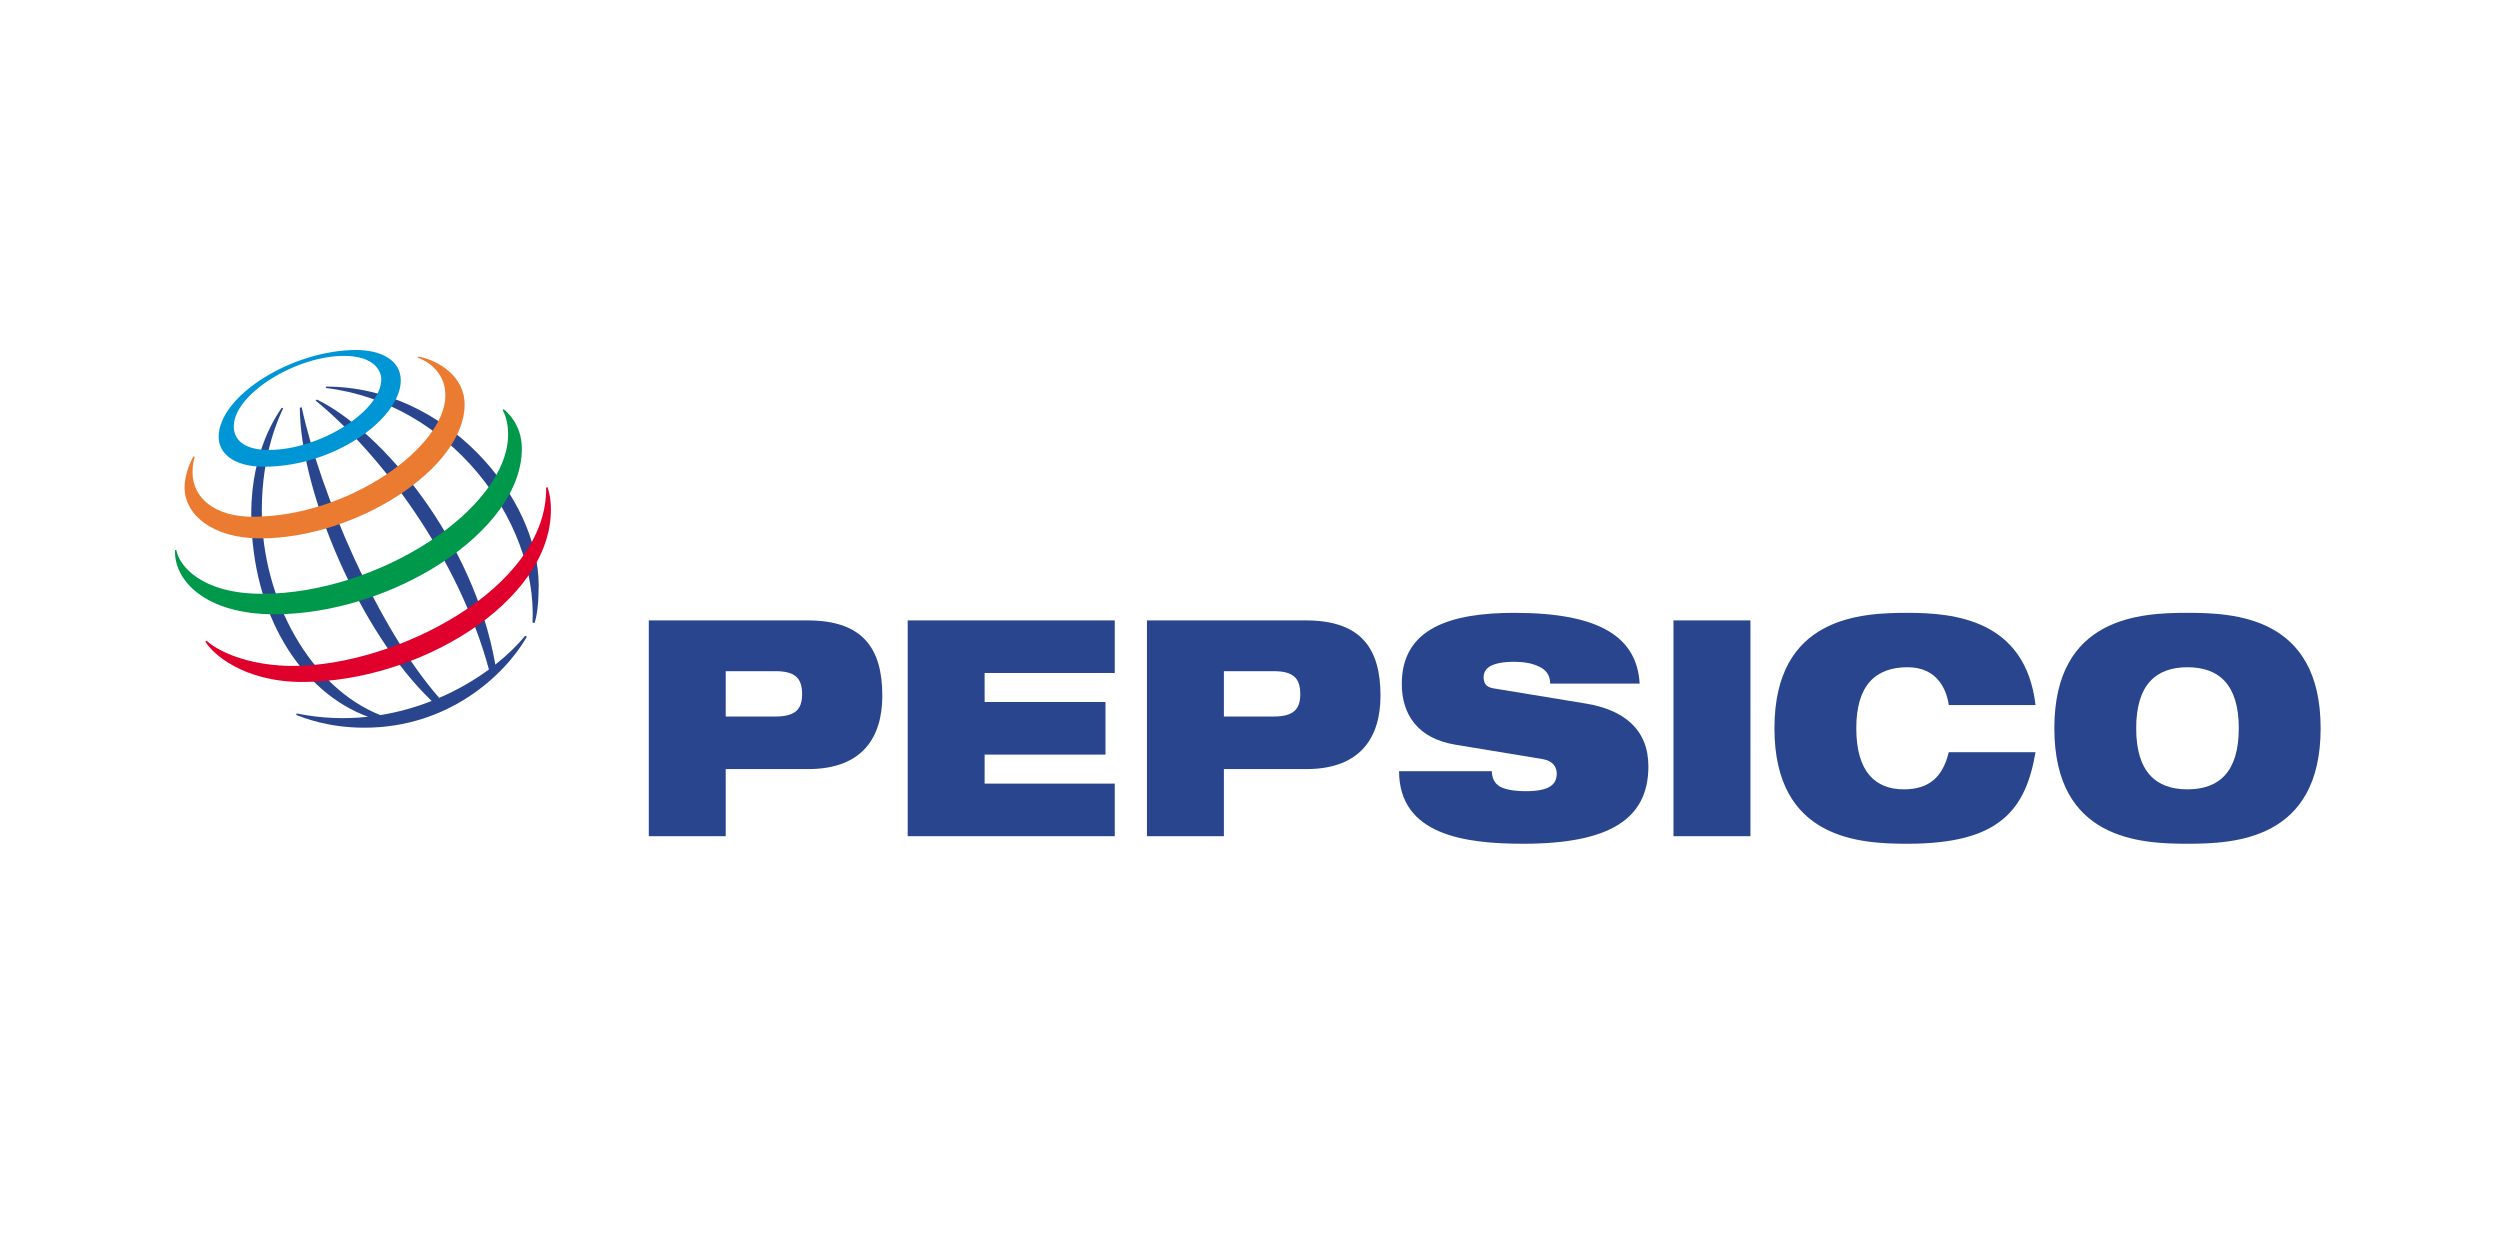
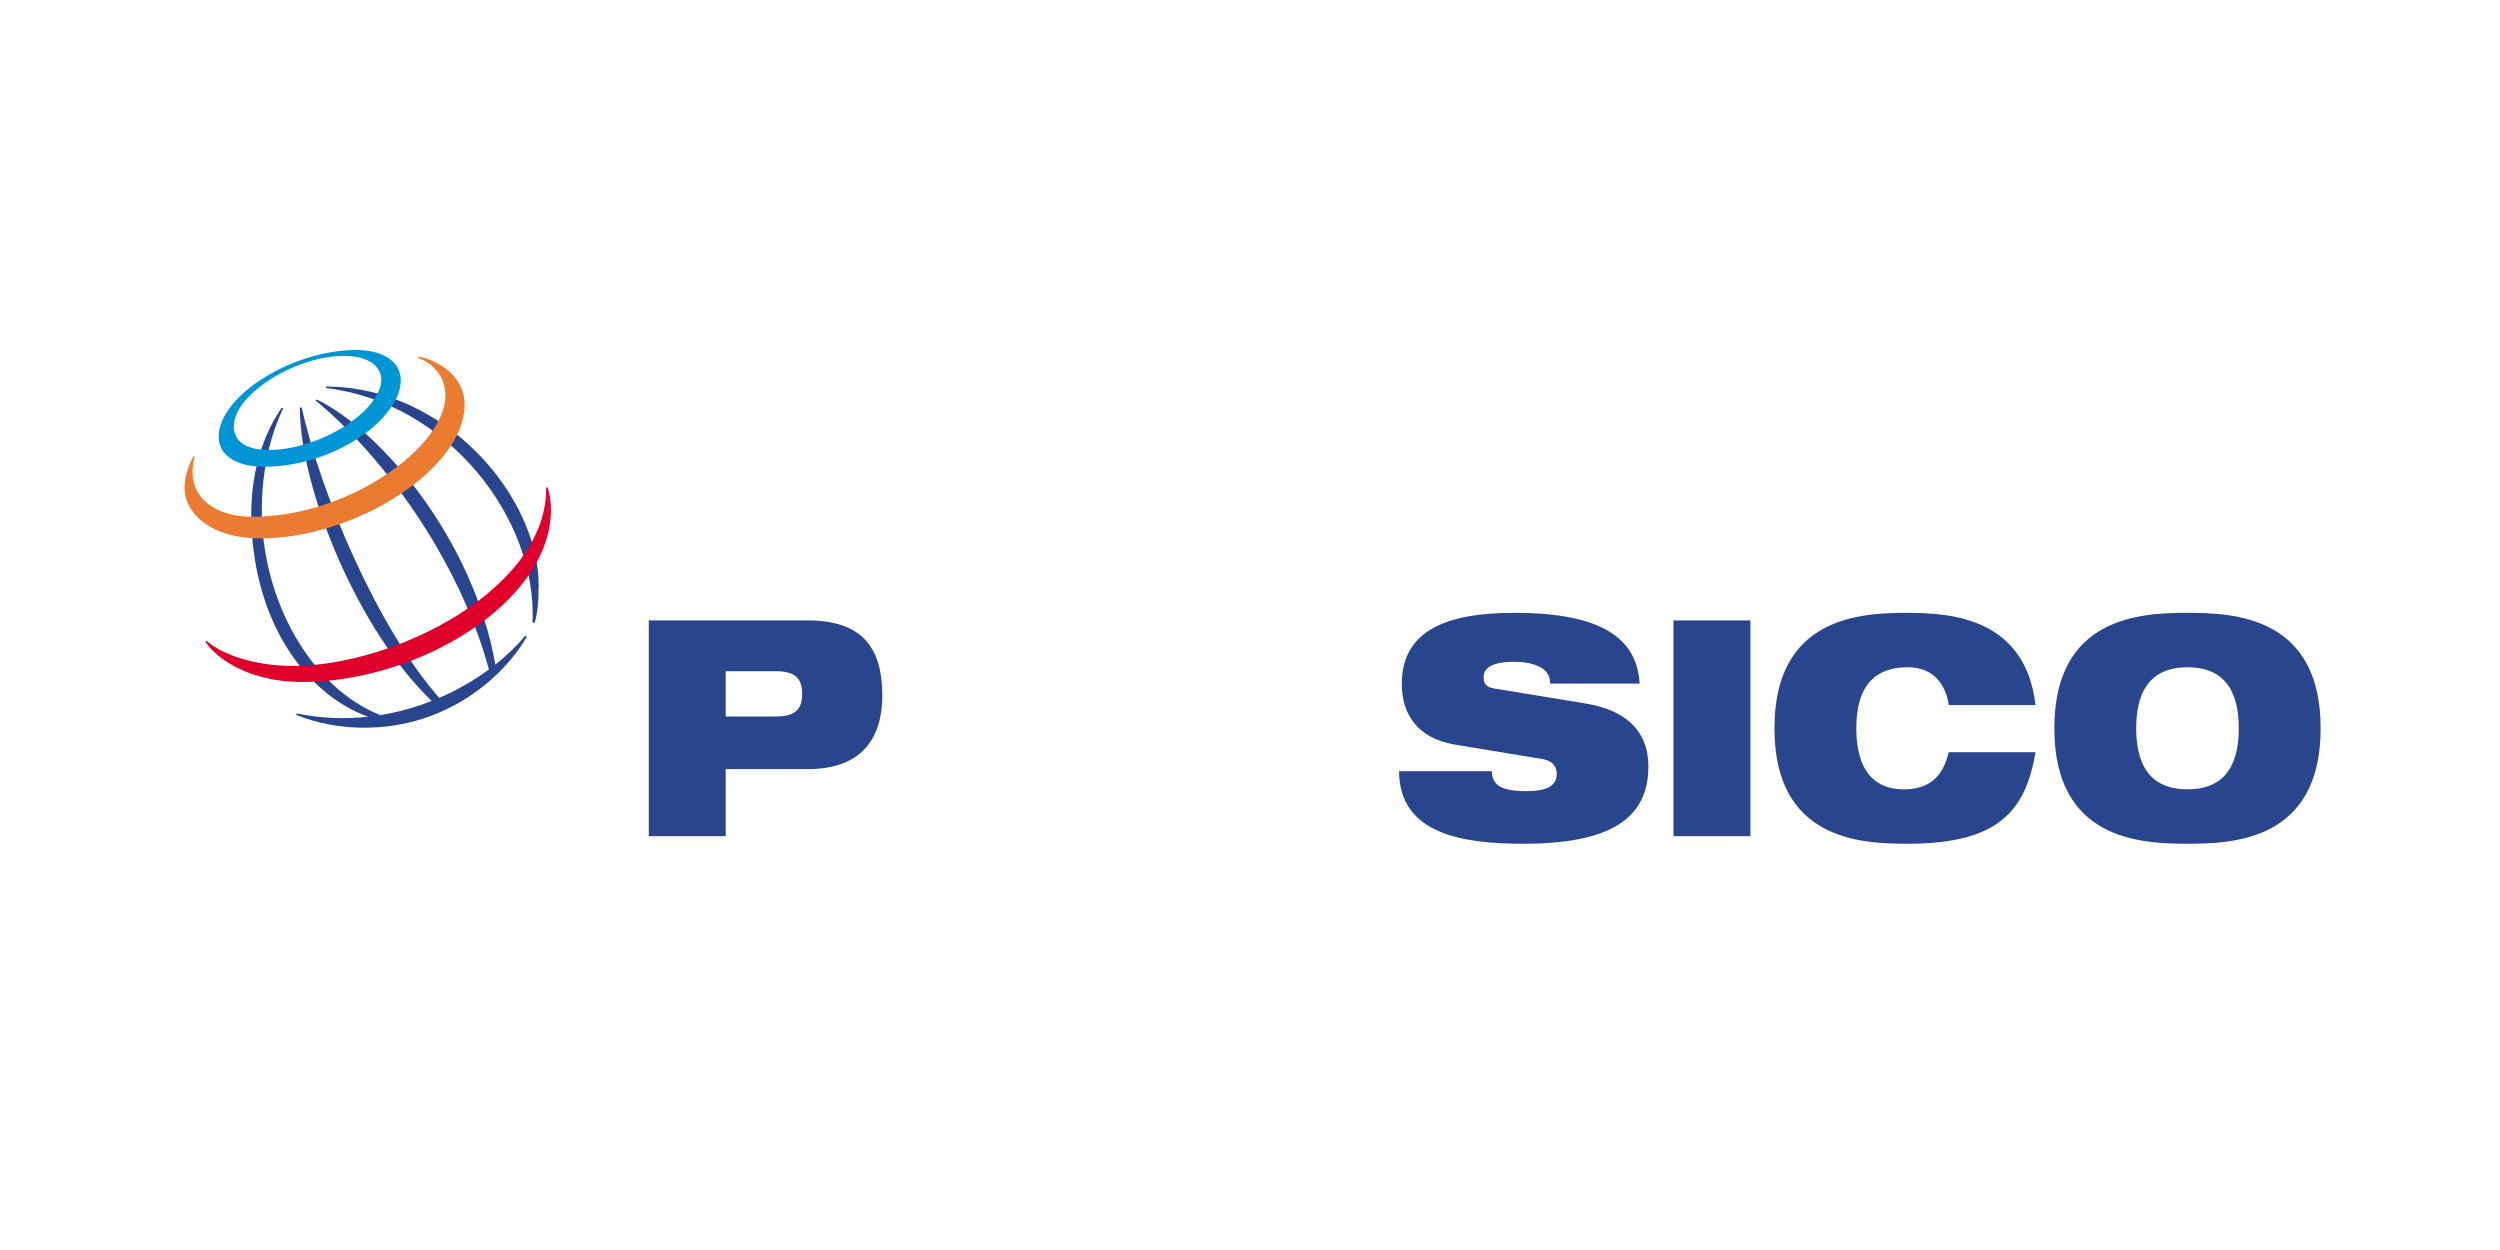
<svg xmlns="http://www.w3.org/2000/svg" width="126" height="63" viewBox="0 0 126 63" fill="none">
  <path fill-rule="evenodd" clip-rule="evenodd" d="M36.576 33.827H39.079C40.055 33.827 40.427 34.162 40.427 34.985C40.427 35.776 40.055 36.112 39.079 36.112H36.576V33.827ZM32.699 42.144H36.576V38.762H40.729C43.479 38.762 44.469 37.148 44.469 35.061C44.469 32.639 43.451 31.268 40.701 31.268H32.699V42.144Z" fill="#28458E" />
-   <path fill-rule="evenodd" clip-rule="evenodd" d="M45.748 31.268H56.184V33.918H49.625V35.38H55.717V38.032H49.625V39.494H56.184V42.144H45.748V31.268Z" fill="#28458E" />
-   <path fill-rule="evenodd" clip-rule="evenodd" d="M61.684 33.827H64.187C65.163 33.827 65.534 34.162 65.534 34.985C65.534 35.776 65.163 36.112 64.187 36.112H61.684V33.827ZM57.807 42.144H61.684V38.762H65.837C68.587 38.762 69.577 37.148 69.577 35.061C69.577 32.639 68.559 31.268 65.809 31.268H57.807V42.144Z" fill="#28458E" />
  <path fill-rule="evenodd" clip-rule="evenodd" d="M73.33 37.529C71.433 37.208 70.65 35.99 70.65 34.467C70.65 31.648 73.139 30.887 76.328 30.887C80.7 30.887 82.501 32.151 82.639 34.452H78.129C78.129 34.01 77.895 33.735 77.538 33.583C77.194 33.416 76.755 33.355 76.328 33.355C75.173 33.355 74.775 33.674 74.775 34.132C74.775 34.436 74.898 34.635 75.283 34.695L79.916 35.457C81.869 35.776 83.079 36.782 83.079 38.625C83.079 41.276 81.127 42.525 76.768 42.525C73.784 42.525 70.525 42.068 70.512 38.869H75.187C75.2 39.234 75.324 39.478 75.6 39.646C75.887 39.798 76.314 39.875 76.919 39.875C78.129 39.875 78.459 39.509 78.459 38.991C78.459 38.671 78.28 38.351 77.758 38.26L73.33 37.529Z" fill="#28458E" />
  <path fill-rule="evenodd" clip-rule="evenodd" d="M84.344 31.268H88.221V42.144H84.344V31.268Z" fill="#28458E" />
  <path fill-rule="evenodd" clip-rule="evenodd" d="M102.591 37.91C102.344 39.342 101.903 40.499 100.94 41.291C99.992 42.084 98.507 42.525 96.142 42.525C93.791 42.525 89.432 42.342 89.432 36.707C89.432 31.07 93.791 30.887 96.142 30.887C98.479 30.887 102.082 31.222 102.591 35.534H98.219C98.109 34.756 97.64 33.629 96.142 33.629C94.56 33.629 93.557 34.497 93.557 36.706C93.557 38.915 94.533 39.783 95.949 39.783C97.173 39.783 97.902 39.219 98.218 37.91H102.591V37.91Z" fill="#28458E" />
  <path fill-rule="evenodd" clip-rule="evenodd" d="M107.664 36.707C107.664 34.497 108.669 33.629 110.25 33.629C111.831 33.629 112.835 34.497 112.835 36.707C112.835 38.916 111.831 39.783 110.25 39.783C108.669 39.783 107.664 38.915 107.664 36.707ZM103.539 36.707C103.539 42.342 107.898 42.525 110.25 42.525C112.601 42.525 116.96 42.342 116.96 36.707C116.96 31.07 112.601 30.887 110.25 30.887C107.898 30.887 103.539 31.07 103.539 36.707Z" fill="#28458E" />
  <path fill-rule="evenodd" clip-rule="evenodd" d="M26.84 31.376C27.09 26.158 22.574 20.282 16.417 19.555L16.428 19.484C22.497 19.484 27.15 25.083 27.15 29.5C27.145 30.419 27.072 30.989 26.942 31.403L26.84 31.376ZM26.472 32.039C26.068 32.531 25.56 33.026 24.965 33.496C23.871 27.223 19.244 21.737 15.973 20.136L15.903 20.185C19.193 22.875 23.116 28.099 24.642 33.742C23.912 34.278 23.068 34.772 22.136 35.172C19.032 31.645 16.138 24.842 15.206 20.526L15.111 20.554C15.132 24.744 18.117 31.857 21.758 35.328C20.95 35.646 20.081 35.894 19.169 36.041C15.679 34.663 13.195 30.251 13.195 25.731C13.195 22.78 14.098 20.955 14.272 20.581L14.198 20.552C13.986 20.87 12.664 22.695 12.664 25.881C12.664 30.99 15.193 34.895 18.55 36.125C17.401 36.249 16.192 36.212 14.953 35.957L14.928 36.034C15.287 36.166 16.505 36.676 18.364 36.676C22.568 36.676 25.41 34.073 26.554 32.095L26.472 32.039Z" fill="#28458E" />
  <path fill-rule="evenodd" clip-rule="evenodd" d="M17.944 17.64C14.757 17.64 11.02 19.932 11.02 22.027C11.02 22.837 11.764 23.522 13.303 23.522C16.878 23.522 20.199 21.075 20.199 19.172C20.199 18.171 19.234 17.64 17.944 17.64ZM19.216 19.113C19.216 20.717 16.125 22.678 13.541 22.678C12.399 22.678 11.783 22.23 11.783 21.491C11.783 19.864 14.909 17.937 17.332 17.937C18.913 17.937 19.216 18.738 19.216 19.113Z" fill="#0096D6" />
  <path fill-rule="evenodd" clip-rule="evenodd" d="M9.75 22.998C9.66 23.153 9.302 23.853 9.302 24.57C9.302 25.9 10.65 27.135 13.131 27.135C17.904 27.135 23.417 23.634 23.417 20.385C23.417 18.927 22.032 18.134 21.07 17.97L21.052 18.027C21.351 18.121 22.447 18.629 22.447 19.928C22.447 22.517 17.579 26.044 12.729 26.044C10.873 26.044 9.703 25.131 9.703 23.801C9.703 23.381 9.791 23.103 9.815 23.023L9.75 22.998Z" fill="#EB7B30" />
-   <path fill-rule="evenodd" clip-rule="evenodd" d="M25.385 20.625C25.516 20.724 26.302 21.377 26.302 22.612C26.302 26.821 19.683 30.96 13.832 30.96C10.343 30.96 8.752 29.243 8.822 27.719H8.885C9.022 28.51 10.155 29.927 13.209 29.927C19.067 29.927 25.609 25.644 25.609 21.892C25.609 21.248 25.433 20.847 25.334 20.669L25.385 20.625Z" fill="#00984A" />
  <path fill-rule="evenodd" clip-rule="evenodd" d="M27.597 24.556C27.625 24.646 27.767 25.049 27.767 25.68C27.767 30.362 21.069 34.371 15.244 34.371C12.245 34.371 10.68 32.919 10.349 32.33L10.402 32.291C11.232 33.014 12.866 33.563 14.773 33.563C19.918 33.563 27.595 29.663 27.526 24.573L27.597 24.556Z" fill="#DF002C" />
</svg>